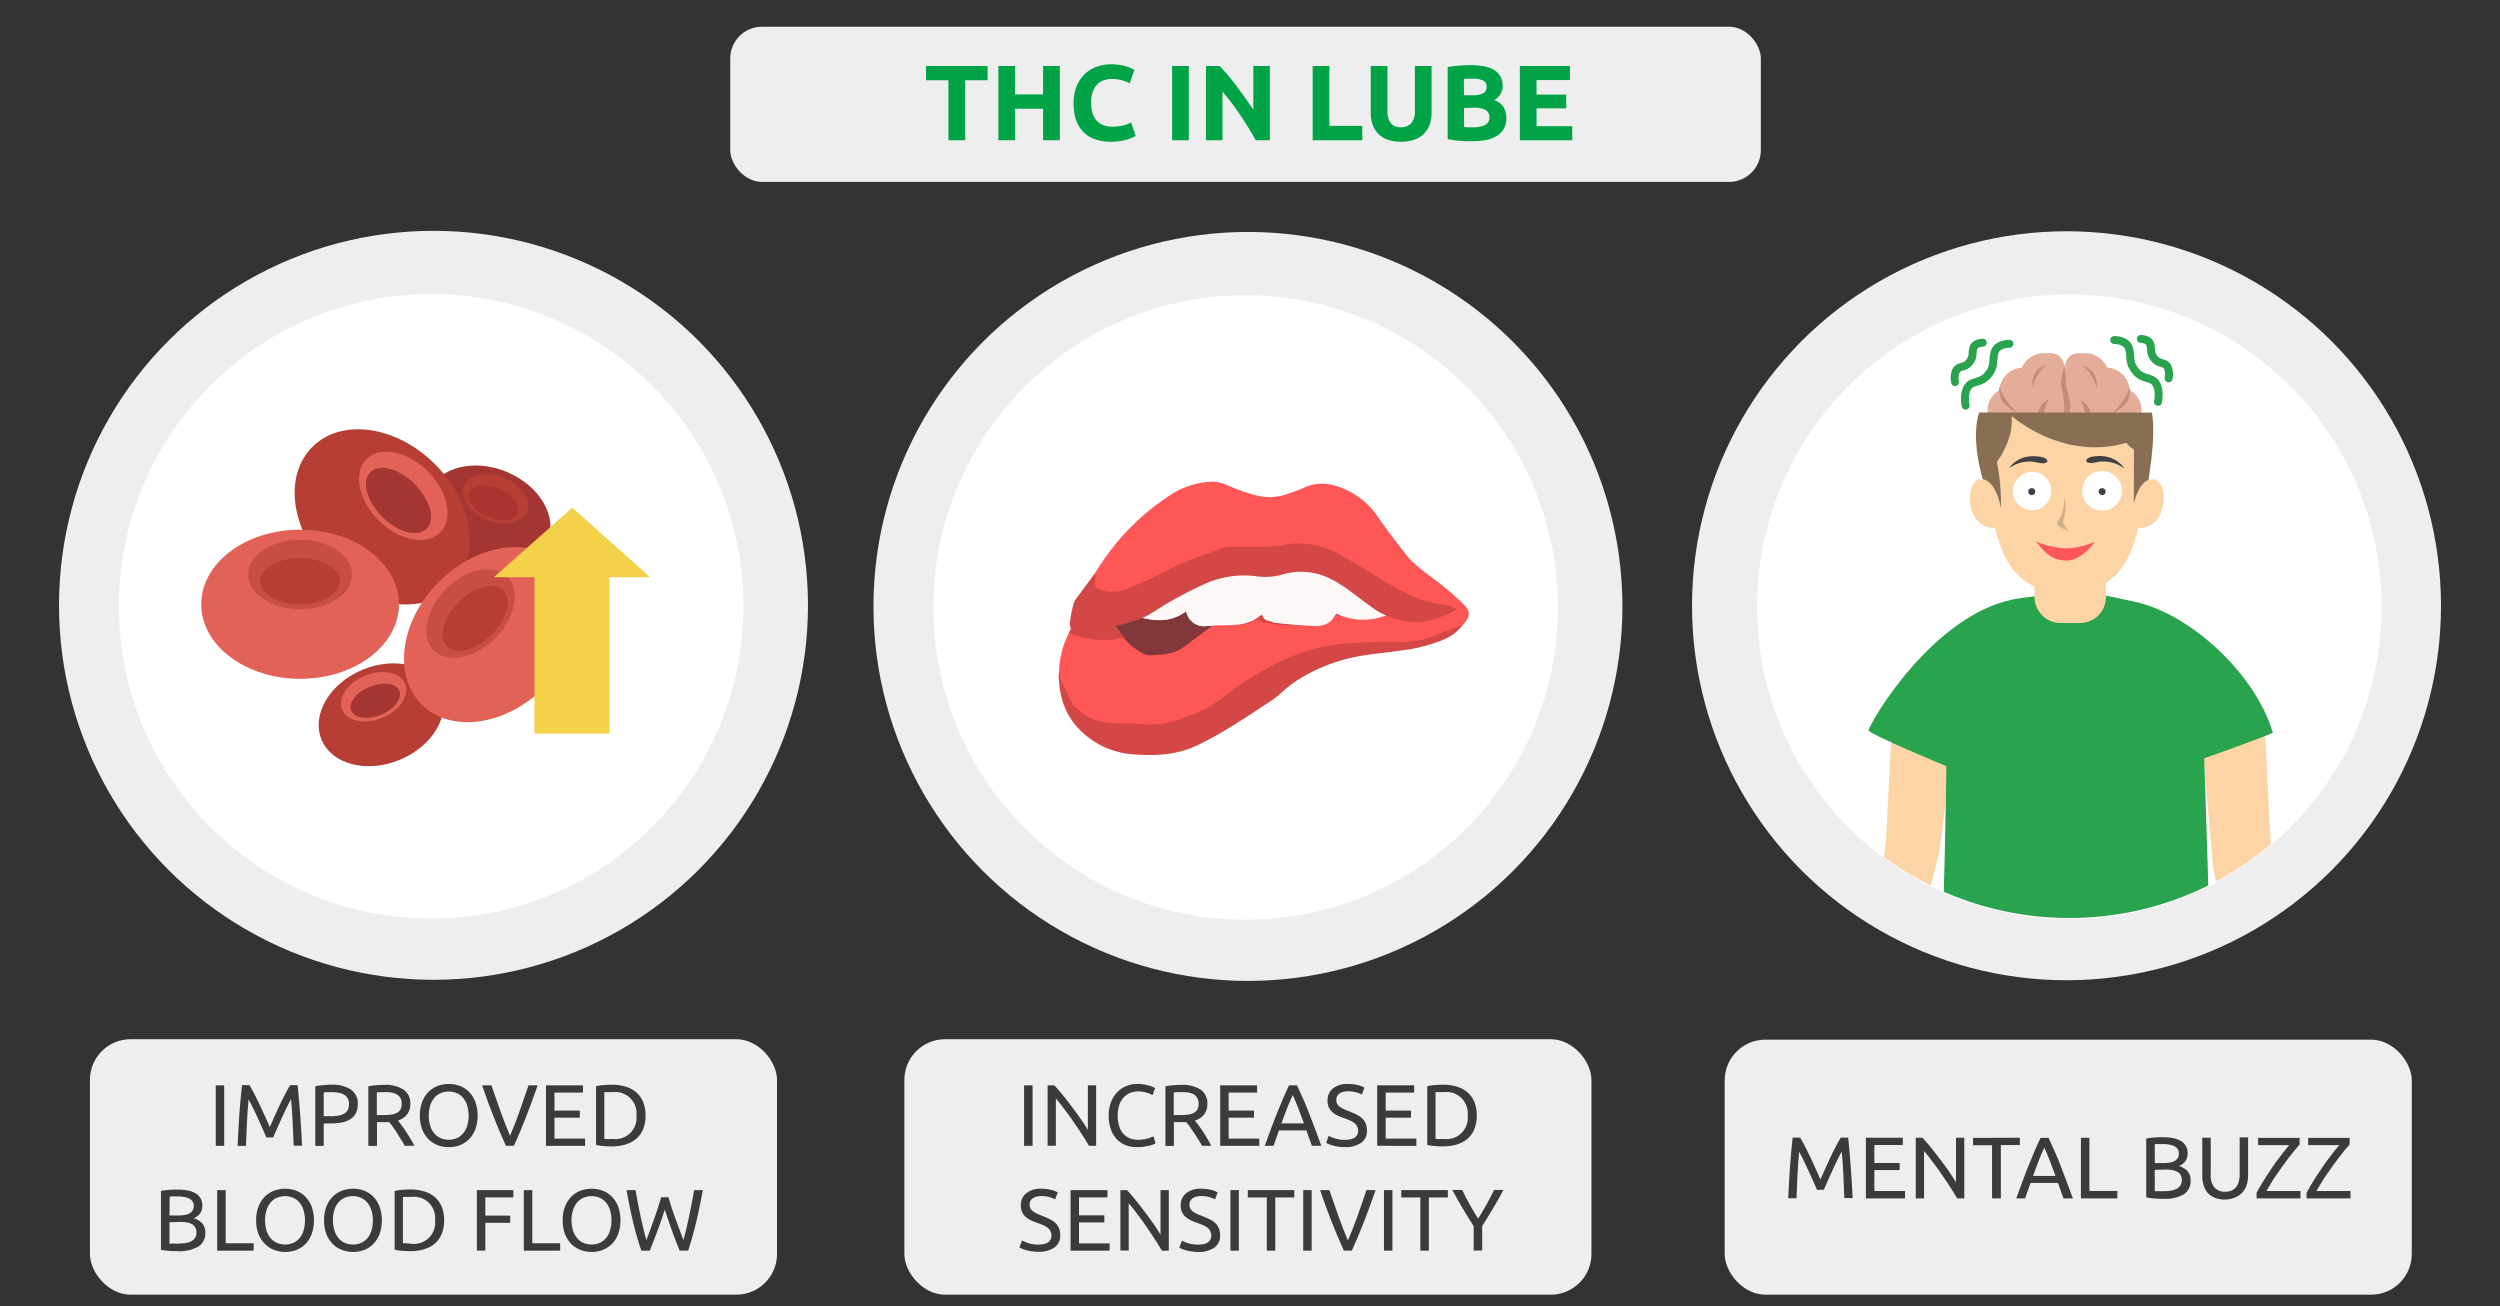
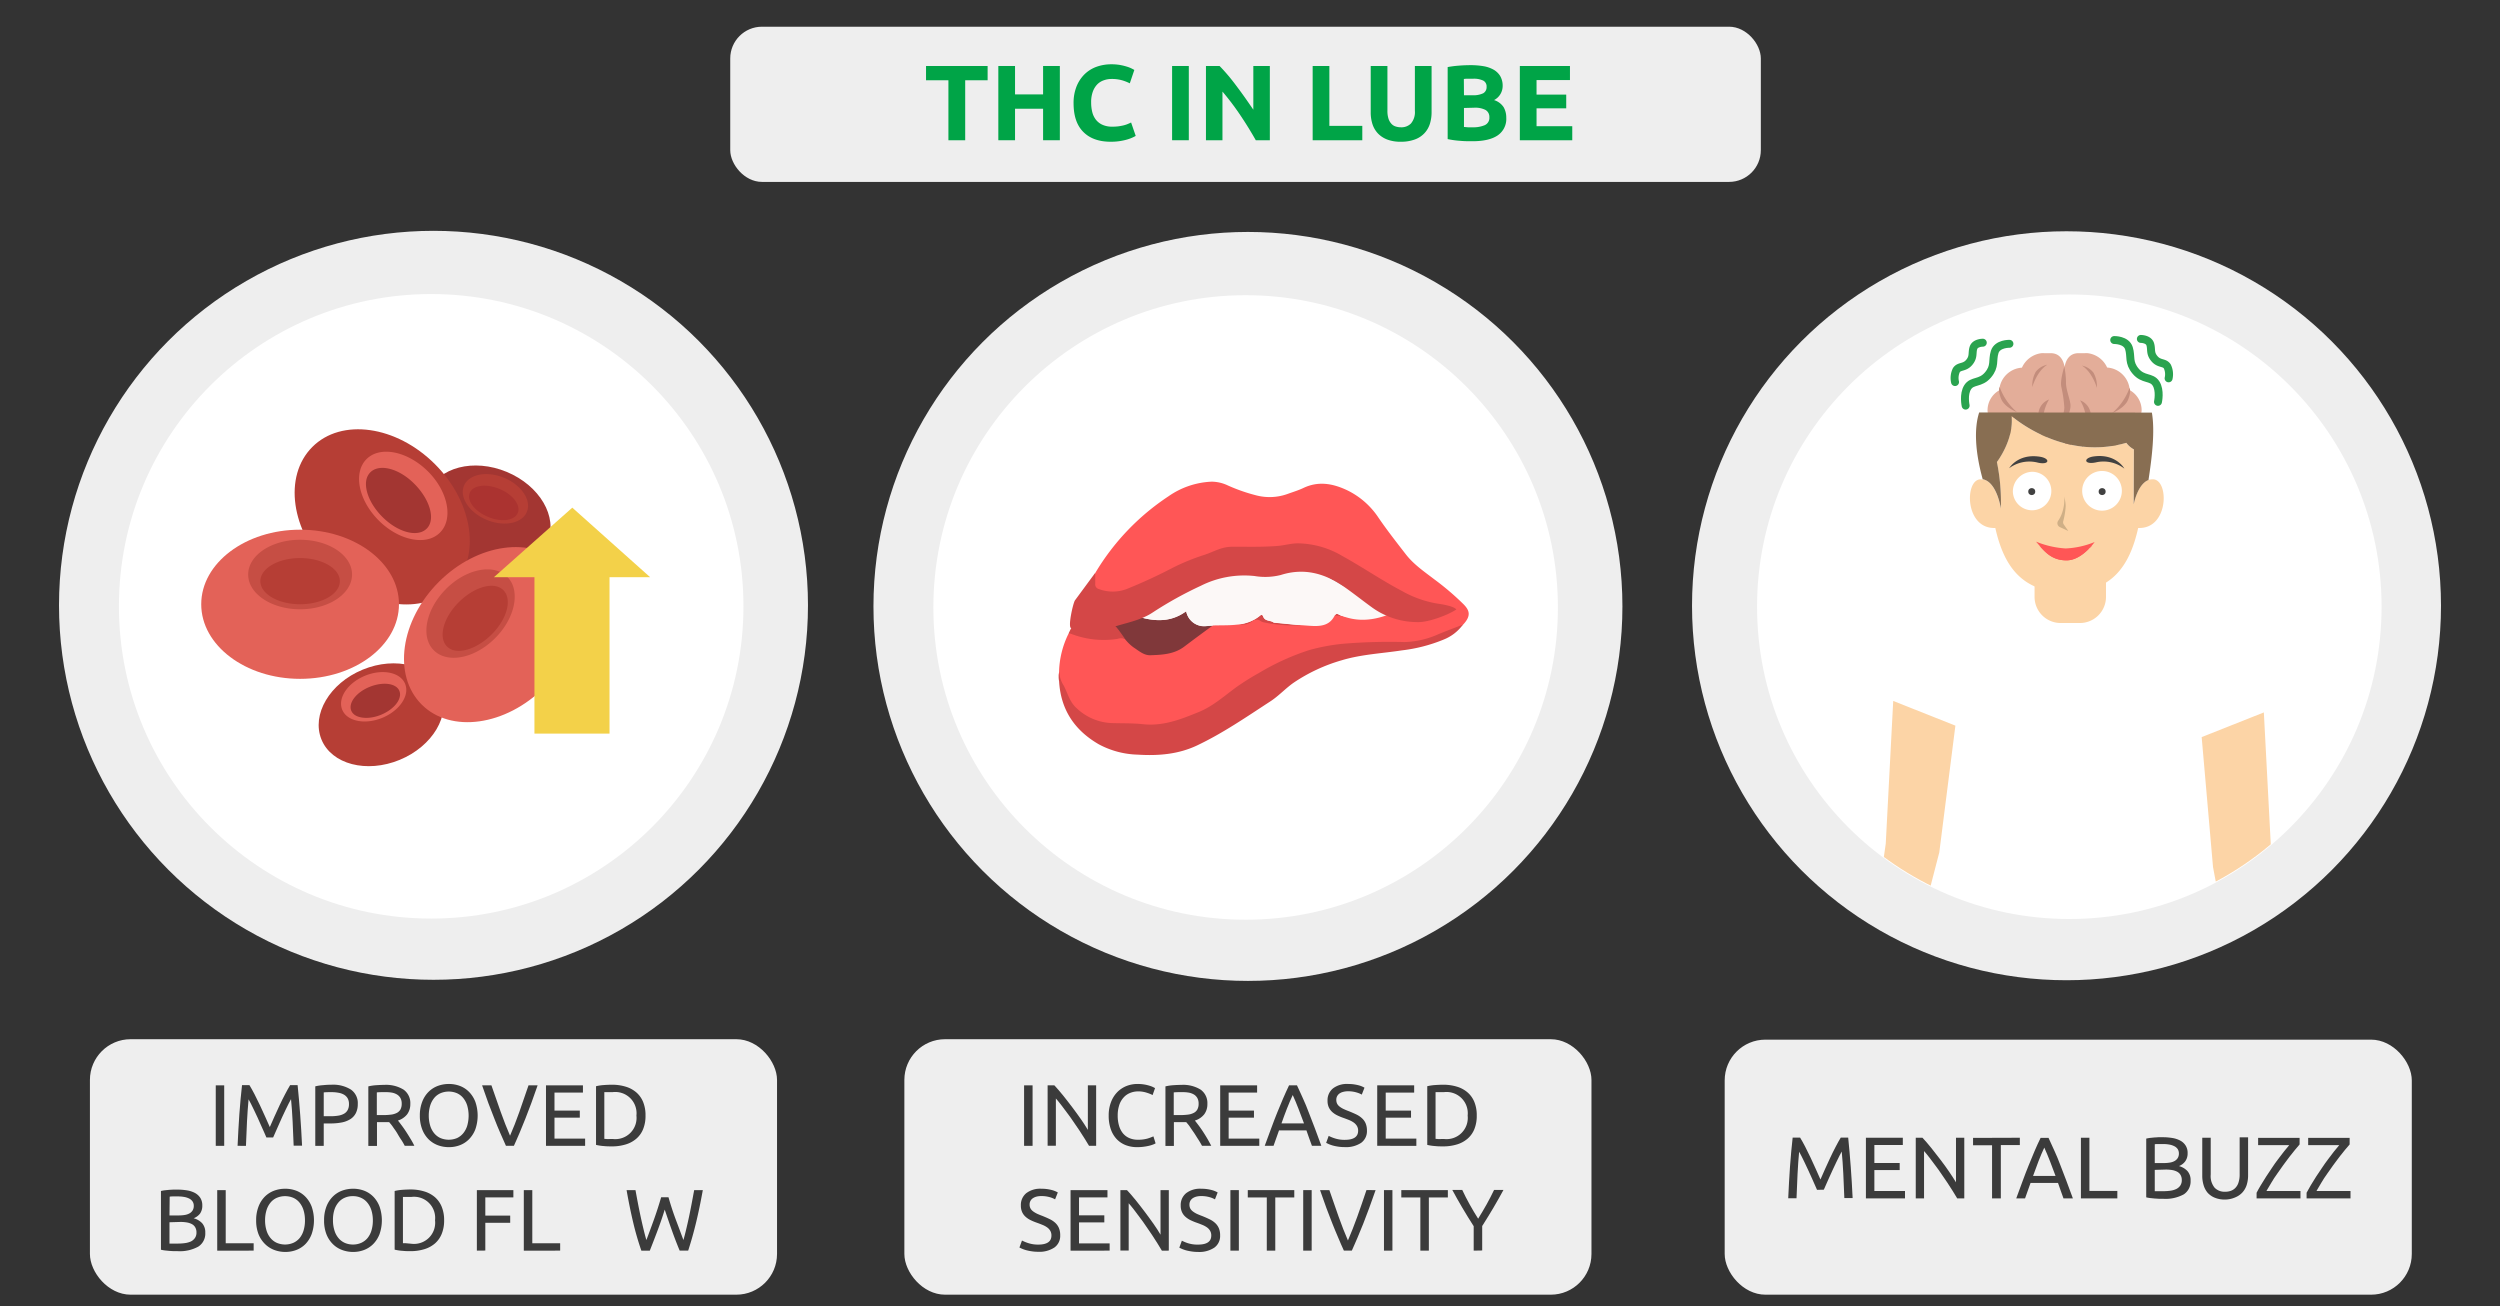
<svg xmlns="http://www.w3.org/2000/svg" id="Слой_1" data-name="Слой 1" width="630" height="329.22" viewBox="0 0 630 329.22">
  <rect x="0" y="0" width="630" height="329.22" fill="#333333" stroke="none" />
  <defs>
    <style>
      .cls-1, .cls-25 {
        fill: none;
      }

      .cls-2 {
        fill: #eee;
      }

      .cls-3 {
        fill: #fff;
      }

      .cls-4 {
        fill: #80383a;
      }

      .cls-13, .cls-14, .cls-15, .cls-16, .cls-17, .cls-18, .cls-19, .cls-21, .cls-4 {
        fill-rule: evenodd;
      }

      .cls-5 {
        fill: #3b3b3b;
      }

      .cls-6 {
        fill: #00a447;
      }

      .cls-7 {
        fill: #a33632;
      }

      .cls-8 {
        fill: #b63e35;
      }

      .cls-9 {
        fill: #ab3330;
      }

      .cls-10 {
        fill: #e36258;
      }

      .cls-11 {
        fill: #c64e44;
      }

      .cls-12 {
        fill: #f3d149;
      }

      .cls-13 {
        fill: #fdfdfd;
      }

      .cls-14 {
        fill: #d44747;
      }

      .cls-15 {
        fill: #aeaeae;
      }

      .cls-16 {
        fill: #fbfbfb;
      }

      .cls-17 {
        fill: #adadad;
      }

      .cls-18 {
        fill: #932c60;
      }

      .cls-19 {
        fill: #f7f7f7;
      }

      .cls-20 {
        fill: #fcf8f7;
      }

      .cls-21, .cls-30 {
        fill: #ff5656;
      }

      .cls-22 {
        clip-path: url(#clip-path);
      }

      .cls-23 {
        fill: #fcd4a6;
      }

      .cls-24 {
        fill: #2aa34f;
      }

      .cls-25 {
        stroke: #2aa34f;
        stroke-linecap: round;
        stroke-linejoin: round;
        stroke-width: 2px;
      }

      .cls-26 {
        fill: #e3ad99;
      }

      .cls-27 {
        fill: #c38d7c;
      }

      .cls-28 {
        fill: #d7bc96;
      }

      .cls-29 {
        fill: #886e52;
      }

      .cls-31 {
        fill: #414141;
      }

      .cls-32 {
        fill: #cfaf86;
      }
    </style>
    <clipPath id="clip-path">
      <circle class="cls-1" cx="521.47" cy="152.65" r="78.69" />
    </clipPath>
  </defs>
  <circle class="cls-2" cx="314.48" cy="152.82" r="94.37" />
  <circle class="cls-3" cx="313.9" cy="153.08" r="78.69" />
  <path class="cls-4" d="M294.48,144.35c1,0,2.63-1.68,3.61-1.68,1.89,0,.36-1.68,1.34-3.18.37-.58,3.55-1.69,4.11-1.26,1.27,1,12.2-4.89,13.75-4.61.55.1,22.13-.91,22.68-.83.07.37,27.18,21.72,27,21.82-3.29,1.94-65.5,10.5-68.83,12.35-3.77,2.08-14-2.91-16.9-5.43-.22-.27-9.28-4.36-9.05-4.46,2.06-.88,15.56-6.67,17.35-7.91C290.09,148.78,293.82,144.12,294.48,144.35Z" />
  <circle class="cls-2" cx="520.76" cy="152.65" r="94.37" />
  <circle class="cls-3" cx="521.47" cy="152.9" r="78.69" />
  <rect class="cls-2" x="184.02" y="6.73" width="259.71" height="39.11" rx="8" />
  <rect class="cls-2" x="434.62" y="261.99" width="173.15" height="64.27" rx="10.26" />
  <g>
    <path class="cls-5" d="M457.89,299.84c-.15-.35-.34-.8-.59-1.34l-.78-1.76c-.27-.63-.57-1.28-.89-1.95l-.89-1.89q-.42-.88-.78-1.59c-.24-.47-.44-.83-.58-1.08-.16,1.73-.3,3.6-.4,5.62s-.19,4-.26,6.11h-2.09c.06-1.33.12-2.66.2-4s.15-2.66.25-4,.2-2.56.31-3.79.23-2.4.36-3.5h1.87c.4.64.82,1.41,1.28,2.29s.91,1.8,1.36,2.76.89,1.92,1.32,2.88.81,1.84,1.17,2.63l1.16-2.63q.64-1.44,1.32-2.88c.46-1,.91-1.88,1.37-2.76s.88-1.65,1.27-2.29h1.87q.75,7.37,1.12,15.25h-2.09c-.07-2.06-.16-4.09-.26-6.11s-.23-3.89-.4-5.62c-.14.25-.34.61-.58,1.08s-.5,1-.78,1.59l-.89,1.89c-.32.67-.61,1.32-.89,1.95l-.78,1.76-.59,1.34Z" />
    <path class="cls-5" d="M470.21,302V286.71h9.3v1.83h-7.17v4.53h6.38v1.78h-6.38v5.28h7.72V302Z" />
    <path class="cls-5" d="M493.22,302q-.48-.82-1.11-1.83c-.42-.67-.87-1.38-1.35-2.1s-1-1.46-1.51-2.21-1-1.47-1.55-2.17-1-1.35-1.5-2-.93-1.16-1.34-1.63V302h-2.09V286.71h1.69c.69.73,1.43,1.59,2.21,2.56s1.57,2,2.34,3,1.49,2,2.17,3,1.26,1.89,1.73,2.67V286.71H495V302Z" />
    <path class="cls-5" d="M509,286.71v1.85h-4.79V302H502v-13.4h-4.79v-1.85Z" />
    <path class="cls-5" d="M520,302c-.25-.67-.48-1.31-.7-1.95l-.68-1.95H511.7l-1.39,3.9h-2.22q.89-2.43,1.65-4.48c.51-1.37,1-2.68,1.51-3.91s1-2.41,1.46-3.53,1-2.23,1.52-3.33h2c.52,1.1,1,2.21,1.52,3.33s1,2.3,1.46,3.53,1,2.54,1.5,3.91,1.07,2.86,1.66,4.48Zm-2-5.66c-.47-1.27-.93-2.51-1.4-3.71s-.94-2.34-1.44-3.44c-.51,1.1-1,2.25-1.46,3.44s-.92,2.44-1.37,3.71Z" />
    <path class="cls-5" d="M533.57,300.11V302h-9.18V286.71h2.14v13.4Z" />
    <path class="cls-5" d="M545,302.09l-1,0-1.08-.07-1.07-.11a8.4,8.4,0,0,1-1-.18V286.93c.3-.07.62-.13,1-.18l1.07-.11c.36,0,.71-.05,1.07-.06l1,0a14.8,14.8,0,0,1,2.47.2,6.28,6.28,0,0,1,2,.67,3.56,3.56,0,0,1,1.33,1.25,3.41,3.41,0,0,1,.49,1.89,3.36,3.36,0,0,1-.6,2.06,3.61,3.61,0,0,1-1.58,1.2,4.55,4.55,0,0,1,2.13,1.25,3.43,3.43,0,0,1,.8,2.42,3.91,3.91,0,0,1-1.69,3.44A9.6,9.6,0,0,1,545,302.09Zm-2-9h2.25a9,9,0,0,0,1.5-.11,3.72,3.72,0,0,0,1.22-.39,2.25,2.25,0,0,0,.81-.75,2.12,2.12,0,0,0,.3-1.17,2,2,0,0,0-.31-1.11,2.23,2.23,0,0,0-.85-.72,4.44,4.44,0,0,0-1.26-.41,8.49,8.49,0,0,0-1.54-.13c-.55,0-1,0-1.28,0s-.59,0-.84.06Zm0,1.72v5.37l.58,0a6.45,6.45,0,0,0,.67,0h.89a12.7,12.7,0,0,0,1.79-.12,4.92,4.92,0,0,0,1.49-.43,2.65,2.65,0,0,0,1-.85,2.35,2.35,0,0,0,.39-1.39,2.55,2.55,0,0,0-.29-1.26,2.14,2.14,0,0,0-.83-.83,4.1,4.1,0,0,0-1.28-.44,9.56,9.56,0,0,0-1.68-.13Z" />
    <path class="cls-5" d="M560.71,302.29a6.62,6.62,0,0,1-2.59-.47,4.9,4.9,0,0,1-1.81-1.26,5.24,5.24,0,0,1-1-1.9,8,8,0,0,1-.34-2.38v-9.57h2.13V296a4.6,4.6,0,0,0,1,3.32,3.5,3.5,0,0,0,2.63,1,4.16,4.16,0,0,0,1.49-.25,2.94,2.94,0,0,0,1.15-.78,3.39,3.39,0,0,0,.75-1.35,6.38,6.38,0,0,0,.27-2v-9.33h2.13v9.57a8,8,0,0,1-.34,2.38,5.13,5.13,0,0,1-1.06,1.9,4.94,4.94,0,0,1-1.8,1.26A6.58,6.58,0,0,1,560.71,302.29Z" />
    <path class="cls-5" d="M579.5,288.4c-.33.38-.73.84-1.17,1.38s-.92,1.13-1.42,1.78-1,1.34-1.54,2.07-1,1.46-1.55,2.2-1,1.48-1.44,2.21-.87,1.43-1.24,2.09h8.58V302H568.66v-1.43c.3-.59.67-1.24,1.09-1.94s.86-1.42,1.34-2.16,1-1.47,1.48-2.22,1-1.46,1.53-2.16,1-1.33,1.48-1.93.91-1.13,1.3-1.58h-7.83v-1.83H579.5Z" />
    <path class="cls-5" d="M592.11,288.4c-.34.38-.73.84-1.18,1.38s-.92,1.13-1.42,1.78-1,1.34-1.54,2.07-1,1.46-1.55,2.2-1,1.48-1.44,2.21-.86,1.43-1.23,2.09h8.58V302H581.26v-1.43c.31-.59.67-1.24,1.09-1.94s.87-1.42,1.34-2.16,1-1.47,1.49-2.22,1-1.46,1.53-2.16,1-1.33,1.47-1.93.91-1.13,1.31-1.58h-7.83v-1.83h10.45Z" />
  </g>
  <rect class="cls-2" x="22.66" y="261.88" width="173.15" height="64.38" rx="10.26" />
  <rect class="cls-2" x="227.9" y="261.88" width="173.15" height="64.38" rx="10.26" />
  <g>
    <path class="cls-5" d="M54.37,273.51H56.5v15.24H54.37Z" />
    <path class="cls-5" d="M67.13,286.64c-.15-.35-.34-.8-.58-1.34s-.51-1.13-.79-1.76-.57-1.28-.89-2L64,279.7q-.42-.88-.78-1.59c-.24-.47-.44-.83-.58-1.08q-.24,2.6-.4,5.62t-.26,6.1H59.87c.06-1.32.12-2.65.2-4s.15-2.66.25-4,.2-2.56.31-3.79.23-2.4.36-3.5h1.87c.4.64.82,1.41,1.28,2.29s.91,1.8,1.36,2.76.89,1.92,1.32,2.88.81,1.84,1.17,2.63l1.16-2.63q.64-1.44,1.32-2.88c.46-1,.91-1.88,1.37-2.76s.88-1.65,1.27-2.29H75q.75,7.37,1.12,15.24H74q-.11-3.08-.26-6.1t-.4-5.62c-.14.25-.34.61-.58,1.08s-.5,1-.78,1.59-.57,1.23-.89,1.89-.61,1.32-.89,2l-.78,1.76-.59,1.34Z" />
    <path class="cls-5" d="M83.5,273.35a8.46,8.46,0,0,1,4.94,1.23,4.15,4.15,0,0,1,1.72,3.64,5,5,0,0,1-.47,2.25A3.91,3.91,0,0,1,88.33,282a6.35,6.35,0,0,1-2.17.85,14.74,14.74,0,0,1-2.88.26h-1.7v5.65H79.45v-15a11.51,11.51,0,0,1,2-.3C82.2,273.38,82.88,273.35,83.5,273.35Zm.17,1.87c-.91,0-1.6,0-2.09.07v6h1.61a12,12,0,0,0,2-.14,4.3,4.3,0,0,0,1.48-.48,2.36,2.36,0,0,0,.94-.94,3.07,3.07,0,0,0,.33-1.51,2.89,2.89,0,0,0-.34-1.46,2.62,2.62,0,0,0-.93-.91,4,4,0,0,0-1.35-.47A9.34,9.34,0,0,0,83.67,275.22Z" />
    <path class="cls-5" d="M100.28,282.38c.24.29.53.67.89,1.15s.73,1,1.11,1.58.76,1.19,1.14,1.82a18.88,18.88,0,0,1,1,1.82H102c-.29-.55-.61-1.12-1-1.69s-.69-1.12-1-1.64-.7-1-1-1.46-.66-.85-.94-1.19a5.62,5.62,0,0,1-.58,0H95v6H92.82v-15a11.63,11.63,0,0,1,2-.3c.74-.05,1.42-.08,2-.08a8.42,8.42,0,0,1,4.9,1.21,4.16,4.16,0,0,1,1.68,3.61,4.27,4.27,0,0,1-.8,2.6A4.82,4.82,0,0,1,100.28,282.38Zm-3.23-7.16c-.91,0-1.61,0-2.09.07V281h1.52a14.93,14.93,0,0,0,2-.11,4.31,4.31,0,0,0,1.48-.42,2.24,2.24,0,0,0,.94-.86,2.94,2.94,0,0,0,.33-1.49,2.83,2.83,0,0,0-.33-1.43,2.43,2.43,0,0,0-.9-.9,3.9,3.9,0,0,0-1.31-.46A9.31,9.31,0,0,0,97.05,275.22Z" />
    <path class="cls-5" d="M105.8,281.12a9.41,9.41,0,0,1,.59-3.45,7.13,7.13,0,0,1,1.58-2.5,6.64,6.64,0,0,1,2.33-1.51,8.06,8.06,0,0,1,2.83-.5,7.79,7.79,0,0,1,2.78.5,6.44,6.44,0,0,1,2.3,1.51,7.27,7.27,0,0,1,1.58,2.5,10.58,10.58,0,0,1,0,6.91,7.33,7.33,0,0,1-1.58,2.49,6.44,6.44,0,0,1-2.3,1.51,7.58,7.58,0,0,1-2.78.5,7.84,7.84,0,0,1-2.83-.5,6.64,6.64,0,0,1-2.33-1.51,7.18,7.18,0,0,1-1.58-2.49A9.46,9.46,0,0,1,105.8,281.12Zm2.25,0a8.67,8.67,0,0,0,.35,2.52,5.46,5.46,0,0,0,1,1.92,4.37,4.37,0,0,0,1.59,1.23,5.44,5.44,0,0,0,4.19,0,4.48,4.48,0,0,0,1.57-1.23,5.46,5.46,0,0,0,1-1.92,9.25,9.25,0,0,0,0-5,5.64,5.64,0,0,0-1-1.92,4.34,4.34,0,0,0-1.57-1.22,5.32,5.32,0,0,0-4.19,0,4.24,4.24,0,0,0-1.59,1.22,5.64,5.64,0,0,0-1,1.92A8.67,8.67,0,0,0,108.05,281.12Z" />
    <path class="cls-5" d="M135.48,273.51q-.84,2.42-1.59,4.48c-.51,1.37-1,2.67-1.49,3.9s-1,2.41-1.44,3.53-1,2.24-1.46,3.33h-2c-.5-1.09-1-2.21-1.47-3.33s-1-2.3-1.45-3.53-1-2.53-1.51-3.9-1-2.87-1.58-4.48h2.35c.8,2.32,1.57,4.55,2.34,6.69s1.54,4.15,2.35,6q1.22-2.79,2.35-6t2.31-6.7Z" />
    <path class="cls-5" d="M137.59,288.75V273.51h9.31v1.82h-7.17v4.54h6.38v1.78h-6.38v5.28h7.72v1.82Z" />
    <path class="cls-5" d="M162.67,281.12a8.81,8.81,0,0,1-.61,3.44,6.25,6.25,0,0,1-1.74,2.42,7.27,7.27,0,0,1-2.68,1.43,11.72,11.72,0,0,1-3.44.48c-.61,0-1.29,0-2-.08a11.51,11.51,0,0,1-2-.3V273.73a11.51,11.51,0,0,1,2-.3c.74-.05,1.42-.08,2-.08a11.72,11.72,0,0,1,3.44.48,7.27,7.27,0,0,1,2.68,1.43,6.33,6.33,0,0,1,1.74,2.42A8.81,8.81,0,0,1,162.67,281.12Zm-8.29,5.9a5.35,5.35,0,0,0,6-5.9,5.36,5.36,0,0,0-6-5.9c-.6,0-1.07,0-1.4,0l-.69,0V287c.13,0,.36,0,.69.05Z" />
    <path class="cls-5" d="M44.71,315.29l-1,0-1.08-.07-1.07-.11a7.84,7.84,0,0,1-1-.18V300.13q.43-.11,1-.18l1.07-.11,1.07-.06,1,0a14.8,14.8,0,0,1,2.47.2,6.42,6.42,0,0,1,2,.67,3.72,3.72,0,0,1,1.33,1.25,3.49,3.49,0,0,1,.48,1.89,3.42,3.42,0,0,1-.59,2.06A3.7,3.7,0,0,1,48.8,307a4.58,4.58,0,0,1,2.14,1.25,3.47,3.47,0,0,1,.79,2.42A3.89,3.89,0,0,1,50,314.13,9.6,9.6,0,0,1,44.71,315.29Zm-2-9H45a9,9,0,0,0,1.5-.11,3.65,3.65,0,0,0,1.22-.39,2.17,2.17,0,0,0,.81-.75,2.12,2.12,0,0,0,.3-1.17,1.89,1.89,0,0,0-.31-1.11,2.2,2.2,0,0,0-.84-.72,4.51,4.51,0,0,0-1.27-.41,8.42,8.42,0,0,0-1.54-.13c-.54,0-1,0-1.28,0s-.58,0-.83.07Zm0,1.72v5.37l.57,0a6.45,6.45,0,0,0,.67,0h.89a12.7,12.7,0,0,0,1.79-.12,5.22,5.22,0,0,0,1.49-.42,2.69,2.69,0,0,0,1-.86,2.35,2.35,0,0,0,.39-1.39,2.55,2.55,0,0,0-.29-1.26,2.11,2.11,0,0,0-.82-.83,4.16,4.16,0,0,0-1.29-.44,9.52,9.52,0,0,0-1.67-.13Z" />
    <path class="cls-5" d="M63.92,313.31v1.85H54.74V299.91h2.14v13.4Z" />
    <path class="cls-5" d="M64.55,307.52a9.41,9.41,0,0,1,.59-3.45,7.13,7.13,0,0,1,1.58-2.5,6.64,6.64,0,0,1,2.33-1.51,8.06,8.06,0,0,1,2.83-.5,7.79,7.79,0,0,1,2.78.5,6.44,6.44,0,0,1,2.3,1.51,7.27,7.27,0,0,1,1.58,2.5,10.58,10.58,0,0,1,0,6.91A7.33,7.33,0,0,1,77,313.47a6.44,6.44,0,0,1-2.3,1.51,7.58,7.58,0,0,1-2.78.51,7.85,7.85,0,0,1-2.83-.51,6.64,6.64,0,0,1-2.33-1.51A7.18,7.18,0,0,1,65.14,311,9.46,9.46,0,0,1,64.55,307.52Zm2.25,0a8.57,8.57,0,0,0,.35,2.52,5.46,5.46,0,0,0,1,1.92,4.37,4.37,0,0,0,1.59,1.23,5.32,5.32,0,0,0,4.19,0A4.48,4.48,0,0,0,75.5,312a5.46,5.46,0,0,0,1-1.92,8.57,8.57,0,0,0,.35-2.52A8.67,8.67,0,0,0,76.5,305a5.64,5.64,0,0,0-1-1.92,4.34,4.34,0,0,0-1.57-1.22,5.32,5.32,0,0,0-4.19,0,4.24,4.24,0,0,0-1.59,1.22,5.64,5.64,0,0,0-1,1.92A8.67,8.67,0,0,0,66.8,307.52Z" />
    <path class="cls-5" d="M81.67,307.52a9.41,9.41,0,0,1,.58-3.45,7.15,7.15,0,0,1,1.59-2.5,6.47,6.47,0,0,1,2.33-1.51,8.06,8.06,0,0,1,2.83-.5,7.79,7.79,0,0,1,2.78.5,6.53,6.53,0,0,1,2.3,1.51,7.26,7.26,0,0,1,1.57,2.5,10.58,10.58,0,0,1,0,6.91,7.31,7.31,0,0,1-1.57,2.49,6.53,6.53,0,0,1-2.3,1.51,7.58,7.58,0,0,1-2.78.51,7.85,7.85,0,0,1-2.83-.51,6.47,6.47,0,0,1-2.33-1.51A7.2,7.2,0,0,1,82.25,311,9.47,9.47,0,0,1,81.67,307.52Zm2.24,0a8.25,8.25,0,0,0,.36,2.52,5.31,5.31,0,0,0,1,1.92,4.42,4.42,0,0,0,1.58,1.23,5.05,5.05,0,0,0,2.1.43,5,5,0,0,0,2.09-.43A4.39,4.39,0,0,0,92.61,312a5.48,5.48,0,0,0,1-1.92,8.57,8.57,0,0,0,.35-2.52,8.67,8.67,0,0,0-.35-2.52,5.66,5.66,0,0,0-1-1.92A4.26,4.26,0,0,0,91,301.86a4.82,4.82,0,0,0-2.09-.43,4.9,4.9,0,0,0-2.1.43,4.29,4.29,0,0,0-1.58,1.22,5.47,5.47,0,0,0-1,1.92A8.34,8.34,0,0,0,83.91,307.52Z" />
    <path class="cls-5" d="M111.92,307.52a8.81,8.81,0,0,1-.62,3.44,6.33,6.33,0,0,1-1.73,2.42,7.31,7.31,0,0,1-2.69,1.43,11.61,11.61,0,0,1-3.43.48c-.62,0-1.29,0-2-.08a11.49,11.49,0,0,1-2-.3V300.13a11.49,11.49,0,0,1,2-.3c.74-.05,1.41-.08,2-.08a11.61,11.61,0,0,1,3.43.48,7.31,7.31,0,0,1,2.69,1.43,6.41,6.41,0,0,1,1.73,2.42A8.81,8.81,0,0,1,111.92,307.52Zm-8.29,5.9a5.33,5.33,0,0,0,6-5.9,5.33,5.33,0,0,0-6-5.89c-.61,0-1.07,0-1.4,0l-.69,0v11.66c.13,0,.36,0,.69,0Z" />
    <path class="cls-5" d="M120.17,315.16V299.91h9.2v1.83H122.3v4.59h6.27v1.81H122.3v7Z" />
    <path class="cls-5" d="M141.16,313.31v1.85H132V299.91h2.14v13.4Z" />
-     <path class="cls-5" d="M141.8,307.52a9.41,9.41,0,0,1,.58-3.45,7.13,7.13,0,0,1,1.58-2.5,6.64,6.64,0,0,1,2.33-1.51,8.06,8.06,0,0,1,2.83-.5,7.79,7.79,0,0,1,2.78.5,6.44,6.44,0,0,1,2.3,1.51,7.27,7.27,0,0,1,1.58,2.5,10.58,10.58,0,0,1,0,6.91,7.33,7.33,0,0,1-1.58,2.49,6.44,6.44,0,0,1-2.3,1.51,7.58,7.58,0,0,1-2.78.51,7.85,7.85,0,0,1-2.83-.51,6.64,6.64,0,0,1-2.33-1.51,7.18,7.18,0,0,1-1.58-2.49A9.47,9.47,0,0,1,141.8,307.52Zm2.24,0a8.57,8.57,0,0,0,.35,2.52,5.63,5.63,0,0,0,1,1.92,4.46,4.46,0,0,0,1.59,1.23,5.32,5.32,0,0,0,4.19,0,4.48,4.48,0,0,0,1.57-1.23,5.46,5.46,0,0,0,1-1.92,8.25,8.25,0,0,0,.35-2.52,8.34,8.34,0,0,0-.35-2.52,5.64,5.64,0,0,0-1-1.92,4.34,4.34,0,0,0-1.57-1.22,5.32,5.32,0,0,0-4.19,0,4.32,4.32,0,0,0-1.59,1.22,5.83,5.83,0,0,0-1,1.92A8.67,8.67,0,0,0,144,307.52Z" />
    <path class="cls-5" d="M167.51,304.82c-.61,2-1.24,3.78-1.87,5.45s-1.26,3.3-1.89,4.89h-2.13a73.29,73.29,0,0,1-2.06-7.11c-.59-2.49-1.15-5.21-1.66-8.14h2.24c.21,1.14.42,2.29.64,3.43s.45,2.26.68,3.33.47,2.11.71,3.1.47,1.89.72,2.72q.88-2.31,1.87-5.07t1.85-5.71h1.85q.85,3,1.87,5.71t1.89,5.07c.24-.82.47-1.72.7-2.7s.47-2,.7-3.09.45-2.2.67-3.35.43-2.3.64-3.44h2.18c-.53,2.93-1.09,5.65-1.69,8.14s-1.27,4.86-2,7.11h-2.14q-1-2.39-1.89-4.89T167.51,304.82Z" />
  </g>
  <circle class="cls-2" cx="109.24" cy="152.54" r="94.37" />
  <circle class="cls-3" cx="108.66" cy="152.79" r="78.69" />
  <g>
    <path class="cls-5" d="M258.07,273.51h2.14v15.24h-2.14Z" />
    <path class="cls-5" d="M274.44,288.75c-.32-.54-.69-1.15-1.11-1.82s-.87-1.38-1.35-2.1-1-1.46-1.51-2.21-1-1.47-1.55-2.17-1-1.35-1.5-2-.93-1.16-1.34-1.63v11.9H264V273.51h1.7c.69.73,1.42,1.59,2.21,2.56s1.56,2,2.33,3,1.5,2.05,2.18,3,1.25,1.89,1.72,2.66V273.51h2.09v15.24Z" />
    <path class="cls-5" d="M286.56,289.08a7.82,7.82,0,0,1-2.92-.52,6.27,6.27,0,0,1-2.27-1.54,6.94,6.94,0,0,1-1.46-2.5,10.16,10.16,0,0,1-.52-3.4,9.21,9.21,0,0,1,.59-3.4,7.3,7.3,0,0,1,1.57-2.5,6.83,6.83,0,0,1,2.31-1.54,7.54,7.54,0,0,1,2.81-.52,9.93,9.93,0,0,1,3,.44,5.28,5.28,0,0,1,.91.35c.24.12.4.2.49.26l-.62,1.76a3,3,0,0,0-.57-.28,8.16,8.16,0,0,0-.85-.31,7.06,7.06,0,0,0-1-.25,6.2,6.2,0,0,0-1.14-.1,5.38,5.38,0,0,0-2.17.42,4.32,4.32,0,0,0-1.65,1.21,5.23,5.23,0,0,0-1.05,1.92,8.33,8.33,0,0,0-.36,2.54,8.84,8.84,0,0,0,.32,2.49,5.48,5.48,0,0,0,.95,1.92,4.25,4.25,0,0,0,1.6,1.24,5.19,5.19,0,0,0,2.23.44,8.36,8.36,0,0,0,2.44-.3,12,12,0,0,0,1.46-.55l.55,1.76a4,4,0,0,1-.55.27,7.73,7.73,0,0,1-1,.32,12.44,12.44,0,0,1-1.39.26A11.57,11.57,0,0,1,286.56,289.08Z" />
    <path class="cls-5" d="M301.11,282.38c.23.29.53.67.89,1.15s.73,1,1.11,1.58.76,1.19,1.13,1.82.69,1.24,1,1.82h-2.33c-.3-.55-.62-1.12-1-1.69s-.69-1.12-1.05-1.64-.7-1-1-1.46-.66-.85-.94-1.19a5.52,5.52,0,0,1-.58,0h-2.52v6h-2.13v-15a11.51,11.51,0,0,1,2-.3c.74-.05,1.42-.08,2-.08a8.36,8.36,0,0,1,4.89,1.21,4.16,4.16,0,0,1,1.68,3.61,4.21,4.21,0,0,1-.8,2.6A4.75,4.75,0,0,1,301.11,282.38Zm-3.24-7.16c-.91,0-1.6,0-2.09.07V281h1.52a14.93,14.93,0,0,0,2-.11,4.24,4.24,0,0,0,1.48-.42,2.18,2.18,0,0,0,.94-.86,2.94,2.94,0,0,0,.33-1.49,2.83,2.83,0,0,0-.33-1.43,2.48,2.48,0,0,0-.89-.9,4,4,0,0,0-1.32-.46A9.31,9.31,0,0,0,297.87,275.22Z" />
    <path class="cls-5" d="M307.49,288.75V273.51h9.3v1.82h-7.17v4.54H316v1.78h-6.38v5.28h7.72v1.82Z" />
    <path class="cls-5" d="M330.61,288.75c-.25-.66-.49-1.3-.71-1.94s-.44-1.29-.68-1.95h-6.91l-1.38,3.89h-2.22q.87-2.42,1.65-4.47c.51-1.37,1-2.68,1.5-3.91s1-2.41,1.47-3.53,1-2.23,1.51-3.33h2c.53,1.1,1,2.21,1.52,3.33s1,2.3,1.46,3.53,1,2.54,1.51,3.91,1.06,2.86,1.65,4.47Zm-2-5.65c-.47-1.27-.94-2.51-1.4-3.71s-.94-2.34-1.44-3.44c-.52,1.1-1,2.25-1.47,3.44s-.92,2.44-1.37,3.71Z" />
    <path class="cls-5" d="M338.9,287.24c2.23,0,3.35-.77,3.35-2.29a2.27,2.27,0,0,0-.3-1.2,3,3,0,0,0-.8-.86,6.08,6.08,0,0,0-1.16-.63c-.43-.17-.89-.35-1.37-.52a14.27,14.27,0,0,1-1.59-.65,5.54,5.54,0,0,1-1.3-.86,3.81,3.81,0,0,1-.87-1.18,3.88,3.88,0,0,1-.32-1.65,3.83,3.83,0,0,1,1.37-3.12,5.74,5.74,0,0,1,3.76-1.12,10.38,10.38,0,0,1,2.52.29,5.86,5.86,0,0,1,1.66.65l-.68,1.74a6,6,0,0,0-1.38-.56,7.41,7.41,0,0,0-2.12-.28,4.56,4.56,0,0,0-1.14.14,2.9,2.9,0,0,0-.93.39,2,2,0,0,0-.62.67,1.87,1.87,0,0,0-.23,1,2.08,2.08,0,0,0,.24,1,2.46,2.46,0,0,0,.68.73,5.46,5.46,0,0,0,1,.58c.39.18.82.36,1.29.53.66.27,1.26.53,1.81.79a5.93,5.93,0,0,1,1.43.95,3.72,3.72,0,0,1,.94,1.31,4.62,4.62,0,0,1,.33,1.84A3.61,3.61,0,0,1,343,288a6.86,6.86,0,0,1-4.13,1.07,10.7,10.7,0,0,1-1.66-.12,11.76,11.76,0,0,1-1.35-.28,8.76,8.76,0,0,1-1-.35l-.67-.32.64-1.76a9.46,9.46,0,0,0,1.54.63A7.74,7.74,0,0,0,338.9,287.24Z" />
    <path class="cls-5" d="M347.06,288.75V273.51h9.31v1.82H349.2v4.54h6.38v1.78H349.2v5.28h7.72v1.82Z" />
    <path class="cls-5" d="M372.14,281.12a8.81,8.81,0,0,1-.61,3.44,6.25,6.25,0,0,1-1.74,2.42,7.27,7.27,0,0,1-2.68,1.43,11.72,11.72,0,0,1-3.44.48c-.61,0-1.29,0-2-.08a11.51,11.51,0,0,1-2-.3V273.73a11.51,11.51,0,0,1,2-.3c.74-.05,1.42-.08,2-.08a11.72,11.72,0,0,1,3.44.48,7.27,7.27,0,0,1,2.68,1.43,6.33,6.33,0,0,1,1.74,2.42A8.81,8.81,0,0,1,372.14,281.12Zm-8.29,5.9a5.35,5.35,0,0,0,6-5.9,5.36,5.36,0,0,0-6-5.9c-.6,0-1.07,0-1.4,0l-.69,0V287c.13,0,.36,0,.69.05Z" />
    <path class="cls-5" d="M261.62,313.64c2.23,0,3.34-.76,3.34-2.29a2.27,2.27,0,0,0-.3-1.2,2.72,2.72,0,0,0-.8-.86,5.47,5.47,0,0,0-1.15-.62c-.44-.18-.9-.36-1.38-.53a13.36,13.36,0,0,1-1.58-.65,5.34,5.34,0,0,1-1.3-.86,3.52,3.52,0,0,1-.87-1.18,3.88,3.88,0,0,1-.32-1.65,3.82,3.82,0,0,1,1.36-3.12,5.77,5.77,0,0,1,3.77-1.12,10.38,10.38,0,0,1,2.52.29,6.12,6.12,0,0,1,1.66.65l-.69,1.74a5.68,5.68,0,0,0-1.37-.56,7.53,7.53,0,0,0-2.12-.27,4.66,4.66,0,0,0-1.15.13,3.08,3.08,0,0,0-.92.39,1.86,1.86,0,0,0-.86,1.63,2.08,2.08,0,0,0,.24,1,2.46,2.46,0,0,0,.68.73,6.64,6.64,0,0,0,1,.59c.39.17.81.35,1.28.52.66.27,1.27.53,1.82.8a5.63,5.63,0,0,1,1.43.94,3.82,3.82,0,0,1,.93,1.31,4.62,4.62,0,0,1,.33,1.84,3.59,3.59,0,0,1-1.46,3.08,6.82,6.82,0,0,1-4.12,1.08,10.45,10.45,0,0,1-1.66-.13,12.44,12.44,0,0,1-1.36-.28,9.22,9.22,0,0,1-1-.35c-.29-.13-.51-.23-.67-.32l.64-1.76a9.84,9.84,0,0,0,1.54.64A8,8,0,0,0,261.62,313.64Z" />
    <path class="cls-5" d="M269.78,315.16V299.91h9.3v1.83h-7.17v4.53h6.38v1.78h-6.38v5.28h7.72v1.83Z" />
    <path class="cls-5" d="M292.79,315.16q-.48-.82-1.11-1.83c-.42-.67-.87-1.38-1.35-2.1s-1-1.46-1.51-2.21-1-1.47-1.55-2.17-1-1.35-1.5-2-.93-1.16-1.34-1.63v11.91h-2.09V299.91H284c.69.73,1.43,1.59,2.22,2.56s1.56,2,2.33,3,1.49,2.05,2.18,3,1.25,1.89,1.72,2.67V299.91h2.09v15.25Z" />
    <path class="cls-5" d="M301.9,313.64c2.23,0,3.34-.76,3.34-2.29a2.27,2.27,0,0,0-.3-1.2,2.72,2.72,0,0,0-.8-.86,5.47,5.47,0,0,0-1.15-.62c-.44-.18-.89-.36-1.38-.53a14.1,14.1,0,0,1-1.58-.65,5.54,5.54,0,0,1-1.3-.86,3.52,3.52,0,0,1-.87-1.18,3.88,3.88,0,0,1-.32-1.65,3.83,3.83,0,0,1,1.37-3.12,5.72,5.72,0,0,1,3.76-1.12,10.38,10.38,0,0,1,2.52.29,6,6,0,0,1,1.66.65l-.68,1.74a6,6,0,0,0-1.38-.56,7.53,7.53,0,0,0-2.12-.27,4.71,4.71,0,0,0-1.15.13,3.08,3.08,0,0,0-.92.39,2.12,2.12,0,0,0-.63.67,2,2,0,0,0-.23,1,2.08,2.08,0,0,0,.24,1,2.5,2.5,0,0,0,.69.73,6.09,6.09,0,0,0,1,.59c.39.17.82.35,1.29.52.66.27,1.26.53,1.81.8a5.63,5.63,0,0,1,1.43.94,3.85,3.85,0,0,1,.94,1.31,4.62,4.62,0,0,1,.33,1.84,3.6,3.6,0,0,1-1.47,3.08,6.82,6.82,0,0,1-4.12,1.08,10.55,10.55,0,0,1-1.66-.13,12.44,12.44,0,0,1-1.36-.28,9.22,9.22,0,0,1-1-.35c-.29-.13-.51-.23-.67-.32l.64-1.76a10.29,10.29,0,0,0,1.54.64A8,8,0,0,0,301.9,313.64Z" />
    <path class="cls-5" d="M310.06,299.91h2.13v15.25h-2.13Z" />
    <path class="cls-5" d="M326.16,299.91v1.85h-4.79v13.4h-2.14v-13.4h-4.79v-1.85Z" />
    <path class="cls-5" d="M328.41,299.91h2.13v15.25h-2.13Z" />
    <path class="cls-5" d="M346.65,299.91q-.84,2.41-1.6,4.48c-.51,1.37-1,2.67-1.48,3.9s-1,2.41-1.45,3.53-1,2.24-1.46,3.34h-2c-.5-1.1-1-2.22-1.46-3.34s-1-2.3-1.46-3.53-1-2.53-1.5-3.9-1-2.87-1.59-4.48H335q1.19,3.48,2.33,6.69c.76,2.14,1.55,4.15,2.35,6,.81-1.87,1.59-3.87,2.36-6s1.53-4.38,2.31-6.7Z" />
    <path class="cls-5" d="M348.76,299.91h2.13v15.25h-2.13Z" />
    <path class="cls-5" d="M364.86,299.91v1.85h-4.79v13.4h-2.14v-13.4h-4.8v-1.85Z" />
    <path class="cls-5" d="M371.37,315.16V309q-1.51-2.35-2.86-4.64c-.89-1.53-1.74-3-2.53-4.49h2.51c.56,1.2,1.18,2.42,1.87,3.66s1.4,2.43,2.13,3.58c.72-1.15,1.43-2.34,2.12-3.58s1.32-2.46,1.89-3.66h2.37q-1.19,2.2-2.53,4.48c-.89,1.51-1.84,3.05-2.83,4.61v6.16Z" />
  </g>
  <g>
    <path class="cls-6" d="M248.88,16.63v3.59h-5.65V35.34H239V20.22h-5.64V16.63Z" />
    <path class="cls-6" d="M262.86,16.63h4.22V35.34h-4.22V27.4h-7.07v7.94h-4.21V16.63h4.21v7.16h7.07Z" />
    <path class="cls-6" d="M279.93,35.72c-3.05,0-5.36-.85-7-2.54s-2.39-4.09-2.39-7.21a11.19,11.19,0,0,1,.73-4.14,9.07,9.07,0,0,1,2-3.08,8.34,8.34,0,0,1,3-1.9,11,11,0,0,1,3.8-.65,12.79,12.79,0,0,1,2.16.17,14.71,14.71,0,0,1,1.7.41,8,8,0,0,1,1.22.47c.32.16.56.29.7.38L284.71,21a11.09,11.09,0,0,0-2-.78,9.52,9.52,0,0,0-2.61-.32,5.62,5.62,0,0,0-1.9.32,4.28,4.28,0,0,0-1.65,1,5.16,5.16,0,0,0-1.15,1.85,7.67,7.67,0,0,0-.43,2.75,9.8,9.8,0,0,0,.28,2.42,5.16,5.16,0,0,0,.92,1.93,4.36,4.36,0,0,0,1.66,1.28,5.83,5.83,0,0,0,2.49.47,11.55,11.55,0,0,0,1.64-.1c.49-.08.92-.16,1.3-.26a6.47,6.47,0,0,0,1-.34c.29-.12.55-.24.78-.35l1.16,3.38a9.88,9.88,0,0,1-2.51,1A14.54,14.54,0,0,1,279.93,35.72Z" />
    <path class="cls-6" d="M295.37,16.63h4.21V35.34h-4.21Z" />
    <path class="cls-6" d="M316.46,35.34c-1.21-2.14-2.51-4.25-3.92-6.34a65.12,65.12,0,0,0-4.48-5.92V35.34H303.9V16.63h3.43c.6.6,1.25,1.32,2,2.19s1.46,1.78,2.2,2.77,1.49,2,2.23,3.05,1.43,2.06,2.08,3v-11H320V35.34Z" />
    <path class="cls-6" d="M343.3,31.72v3.62H330.79V16.63H335V31.72Z" />
    <path class="cls-6" d="M353,35.72a9.39,9.39,0,0,1-3.4-.55,6.45,6.45,0,0,1-2.36-1.54,6.22,6.22,0,0,1-1.38-2.35,9.56,9.56,0,0,1-.44-3V16.63h4.21V27.92a6.41,6.41,0,0,0,.25,1.93,3.46,3.46,0,0,0,.71,1.29,2.35,2.35,0,0,0,1.08.72,4.36,4.36,0,0,0,1.39.22,3.39,3.39,0,0,0,2.49-.95,4.4,4.4,0,0,0,1-3.21V16.63h4.21V28.27a9.66,9.66,0,0,1-.45,3,6.17,6.17,0,0,1-1.41,2.36,6.27,6.27,0,0,1-2.4,1.53A10,10,0,0,1,353,35.72Z" />
    <path class="cls-6" d="M371.05,35.59c-1,0-2.05,0-3.06-.1a21.84,21.84,0,0,1-3.18-.44V16.9a27.44,27.44,0,0,1,2.84-.36c1-.08,2-.12,2.86-.12a19.61,19.61,0,0,1,3.28.25,7.84,7.84,0,0,1,2.58.88,4.64,4.64,0,0,1,1.69,1.63,4.85,4.85,0,0,1,.61,2.5,4,4,0,0,1-2.17,3.54,4.48,4.48,0,0,1,2.44,1.83,5.32,5.32,0,0,1,.64,2.62,5,5,0,0,1-2.14,4.43Q375.29,35.59,371.05,35.59ZM368.92,24H371a5.74,5.74,0,0,0,2.78-.5,1.74,1.74,0,0,0,.84-1.61,1.63,1.63,0,0,0-.87-1.59,5.46,5.46,0,0,0-2.53-.46H370c-.42,0-.79,0-1.11.07Zm0,3.21V32c.3,0,.64.06,1,.08s.75,0,1.19,0a7.31,7.31,0,0,0,3.05-.54,2,2,0,0,0,1.16-2,2,2,0,0,0-1-1.85,5.72,5.72,0,0,0-2.79-.55Z" />
    <path class="cls-6" d="M383,35.34V16.63h12.63v3.54h-8.42v3.67h7.48V27.3h-7.48v4.51h9v3.53Z" />
  </g>
  <g>
    <g>
      <path class="cls-7" d="M138,136.52c-2.61,6.27-11.47,8.55-19.78,5.08S105.3,130.25,107.92,124s11.46-8.54,19.78-5.08S140.63,130.25,138,136.52Z" />
      <path class="cls-8" d="M132.76,129a4,4,0,0,1-1.29,1.66c-2,1.53-5.44,1.75-8.82.34s-5.68-4-6-6.5a4.24,4.24,0,0,1,.27-2.09c1.22-2.92,5.75-3.81,10.12-2S134,126.1,132.76,129Z" />
      <path class="cls-9" d="M130.48,129.26a2.37,2.37,0,0,1-.91,1.08c-1.41,1-4,1-6.6-.09s-4.41-2.94-4.72-4.63a2.45,2.45,0,0,1,.13-1.4c.81-2,4.17-2.39,7.52-1S131.29,127.32,130.48,129.26Z" />
    </g>
    <g>
      <path class="cls-8" d="M113.94,147.87c-7.34,7.34-21.18,5.4-30.91-4.33S71.36,120,78.7,112.64s21.18-5.4,30.91,4.33S121.28,140.53,113.94,147.87Z" />
      <path class="cls-10" d="M110.88,134.21a6.26,6.26,0,0,1-2.79,1.6c-3.66,1-8.71-.7-12.66-4.66s-5.68-9-4.66-12.66a6.18,6.18,0,0,1,1.59-2.79c3.42-3.42,10.34-2,15.45,3.06S114.3,130.79,110.88,134.21Z" />
      <path class="cls-7" d="M107.52,133.22a3.71,3.71,0,0,1-1.92,1c-2.56.55-6.25-.94-9.28-4s-4.51-6.72-4-9.28a3.75,3.75,0,0,1,1-1.91c2.28-2.28,7.29-1,11.2,3S109.79,131,107.52,133.22Z" />
    </g>
    <g>
      <path class="cls-8" d="M111.11,173.91c2.58,6.28-2.07,14.15-10.4,17.58S83.54,192.61,81,186.33s2.07-14.15,10.4-17.58S108.52,167.63,111.11,173.91Z" />
      <path class="cls-10" d="M102.09,172.33a4.08,4.08,0,0,1,.26,2.08c-.31,2.47-2.62,5.08-6,6.48s-6.87,1.16-8.83-.37a4.1,4.1,0,0,1-1.28-1.67c-1.2-2.93,1.37-6.76,5.74-8.56S100.88,169.4,102.09,172.33Z" />
      <path class="cls-7" d="M100.64,174.1a2.41,2.41,0,0,1,.12,1.41c-.31,1.69-2.14,3.54-4.73,4.61s-5.19,1-6.61.06a2.47,2.47,0,0,1-.9-1.08c-.8-1.95,1.26-4.64,4.61-6S99.84,172.16,100.64,174.1Z" />
    </g>
    <g>
      <path class="cls-10" d="M100.54,152.27c0,10.38-11.15,18.8-24.91,18.8s-24.92-8.42-24.92-18.8,11.16-18.79,24.92-18.79S100.54,141.89,100.54,152.27Z" />
      <path class="cls-11" d="M88.72,144.78a6.2,6.2,0,0,1-.85,3.1c-1.86,3.31-6.64,5.66-12.24,5.66s-10.38-2.35-12.25-5.66a6.19,6.19,0,0,1-.84-3.1c0-4.84,5.86-8.76,13.09-8.76S88.72,139.94,88.72,144.78Z" />
      <path class="cls-8" d="M85.64,146.45a3.71,3.71,0,0,1-.64,2.06c-1.43,2.2-5.09,3.76-9.37,3.76s-7.94-1.56-9.37-3.76a3.72,3.72,0,0,1-.65-2.06c0-3.21,4.49-5.82,10-5.82S85.64,143.24,85.64,146.45Z" />
    </g>
    <g>
      <path class="cls-10" d="M141.5,142.3c7.34,7.34,5.4,21.18-4.33,30.91s-23.57,11.67-30.91,4.33-5.4-21.18,4.33-30.91S134.16,135,141.5,142.3Z" />
      <path class="cls-11" d="M127.84,145.37a6.18,6.18,0,0,1,1.59,2.79c1,3.66-.7,8.7-4.66,12.66s-9,5.68-12.66,4.65a6.18,6.18,0,0,1-2.79-1.59c-3.42-3.42-2-10.34,3.07-15.45S124.42,141.94,127.84,145.37Z" />
      <path class="cls-8" d="M126.85,148.72a3.74,3.74,0,0,1,1,1.92c.55,2.56-.93,6.25-4,9.28s-6.72,4.51-9.29,4a3.75,3.75,0,0,1-1.91-1c-2.27-2.27-.94-7.29,3-11.2S124.57,146.45,126.85,148.72Z" />
    </g>
  </g>
  <g>
    <rect class="cls-12" x="134.69" y="141.79" width="18.92" height="43.08" transform="translate(288.29 326.66) rotate(180)" />
    <polygon class="cls-12" points="163.84 145.46 144.22 127.93 124.46 145.46 163.84 145.46" />
  </g>
  <path class="cls-13" d="M334.37,148.36c.24,4.13-2.1,5.5-5.54,5.22s-6.85-.43-10.28-.6c-1,0-1.56-.53-1.57-1.54a12.07,12.07,0,0,1,.32-4.36,1.91,1.91,0,0,1,1.49-.33,44.81,44.81,0,0,0,7.93-.55,18.86,18.86,0,0,1,7,.57C334.77,147,334.42,147.74,334.37,148.36Z" />
  <path class="cls-14" d="M332.83,154.4c.82.73.82,1,0,1.85-1.26,1.28-2.92,1.41-4.55,1.53a38.62,38.62,0,0,1-9.48-.65,3.36,3.36,0,0,1-1.74-.69.55.55,0,0,0-.89,0c-1.7,1.52-3.67,1.21-5.66.83a12.33,12.33,0,0,1-2.75-1A12.47,12.47,0,0,1,311,155a11.57,11.57,0,0,0,4.32-1.83c.23-.18.52-.42.85-.14,1.45,1.22,3.24,1.24,5,1.31,2.83.12,5.67.2,8.49.45A7,7,0,0,0,332.83,154.4Z" />
  <path class="cls-15" d="M300.44,151.28c-.66-2.22-.21-6.38,1.88-7.22,1.82-.74,3.76,1.2,5.46.22,2.14-1.23,4.53-1,6.87-1a.93.93,0,0,1,.88,1,24.26,24.26,0,0,1-.32,4.25c-.36-.71-.92-.78-1.66-.64a79.21,79.21,0,0,0-12,3.16C301.19,151.23,300.84,151.45,300.44,151.28Z" />
  <path class="cls-15" d="M334.37,148.36c.07-.9-.32-1.23-1.24-1.42a22.73,22.73,0,0,0-8.62-.12,43.36,43.36,0,0,1-7.21.26,3.3,3.3,0,0,1,0-.63c.43-2.39.3-2.8,3-2.41a9.64,9.64,0,0,0,5.7-1c2.67-1.3,5.24-.65,7.8.32a1.09,1.09,0,0,1,.76,1A20,20,0,0,1,334.37,148.36Z" />
  <path class="cls-13" d="M300.44,151.28a50,50,0,0,1,8.87-2.73c1.52-.35,4-2.79,5.5-3.14.88-.2.51,5.12.4,6.18a14.93,14.93,0,0,1-.27,1.65c-.83,2.8-1.67,3.26-4.12,3.18s-5.17,0-7.75-.07C301.57,156.32,300.84,152.67,300.44,151.28Z" />
  <path class="cls-14" d="M283.46,160.91a22.43,22.43,0,0,1-14.16-1.21s0-.07,0-.1c1.36-2.92,1.48-2.75,3.85-2.24a16.89,16.89,0,0,0,5.93-.11,2.34,2.34,0,0,1,2.32.88C282.13,159,282.78,160,283.46,160.91Z" />
  <path class="cls-15" d="M335.82,147.71c0-.79-.13-1.85.43-2.23s1.32.44,1.91.84c2.9,2,5.77,4,8.77,6a4.53,4.53,0,0,1-1.88.77,11.21,11.21,0,0,1-5.82-2.87,10.48,10.48,0,0,0-2.82-2A1.3,1.3,0,0,1,335.82,147.71Z" />
  <path class="cls-16" d="M335.82,147.71a10.87,10.87,0,0,1,3.57,2.35c1.55,1.62,3.69,2.19,5.66,3.07a15.44,15.44,0,0,1-7.91-.8,2.25,2.25,0,0,1-1.57-2.35A7.91,7.91,0,0,1,335.82,147.71Z" />
  <path class="cls-17" d="M293.08,154.85a6.82,6.82,0,0,1-3.06-.75l8.58-4.94a2.76,2.76,0,0,1-.18,3C296.62,153,295,154.14,293.08,154.85Z" />
  <path class="cls-18" d="M365.08,153.83a3.73,3.73,0,0,1-3.12,1.44,52.92,52.92,0,0,1-8.71-.51c-2.24-.21-4.29-1.26-6.54-1.21a2.78,2.78,0,0,1,3.17-.64A33.72,33.72,0,0,0,361,154.44,26.21,26.21,0,0,0,365.08,153.83Z" />
  <path class="cls-14" d="M341.73,154.2c-.12.06-.33.11-.35.19-.25,1.32-1.23,1.34-2.25,1.28-.73,0-1.45-.14-2.17-.21a4.13,4.13,0,0,1-3.07-1.89c.32-.57.68-1,1.47-.82C337.46,153.31,339.58,153.85,341.73,154.2Z" />
  <path class="cls-19" d="M293.08,154.85a17.85,17.85,0,0,1,5.34-2.72C297.11,154,295.45,155.1,293.08,154.85Z" />
  <path class="cls-20" d="M285.81,155.08c5.63-3.75,10.75-8.24,16.83-11.34a9.64,9.64,0,0,1,8.79-.4,15.73,15.73,0,0,0,12.32.25,10,10,0,0,1,9.57.9C338.77,148,344.53,151,349.7,155c-4,1.47-7.95,1.78-11.93.08-.6-.25-1-.78-1.51.23-1.32,2.54-3.78,2.61-6.2,2.44-3-.2-6.05-.55-9.07-.83-.79-.65-2.14-.25-2.64-1.47-.11-.25-.27-.74-.79-.31-4,3.32-9,2.17-13.53,2.65a4.6,4.6,0,0,1-5.11-3.74C294.73,157.11,290.32,156.57,285.81,155.08Z" />
  <path class="cls-21" d="M332.83,154.4l1.06-.83a.65.65,0,0,1,.71.35,3.4,3.4,0,0,0,2.66,1.25l1.77.2c.84.11,1.62,0,2-.88.13-.28.34-.46.67-.29a9.33,9.33,0,0,0,5-.65,3.5,3.5,0,0,1,2.57.08,18.51,18.51,0,0,0,4.52.86,36.6,36.6,0,0,0,7.32.51,7.64,7.64,0,0,0,4-1.17l.3-.2c-.16-.29-.48-.19-.72-.3-1.56-1-3.41-1-5.12-1.48a33.59,33.59,0,0,1-6.57-2.76c-5.14-2.67-9.9-6-15-8.76a21.94,21.94,0,0,0-11.64-3.08,7.34,7.34,0,0,0-1.15.1,34.25,34.25,0,0,1-9.3.71,29.51,29.51,0,0,0-13.49,2.43q-5.34,2.23-10.54,4.74c-2.58,1.26-5.19,2.48-7.88,3.49a10.59,10.59,0,0,1-6.9.07,1.72,1.72,0,0,1-1.37-1.87,5.63,5.63,0,0,1,.3-2.57,59.79,59.79,0,0,1,18.41-19.27,20.45,20.45,0,0,1,10.89-3.7,9.7,9.7,0,0,1,4.06.94,43.47,43.47,0,0,0,7.22,2.52,13.32,13.32,0,0,0,7.95-.4c1.31-.47,2.66-.88,3.92-1.48,3.72-1.76,7.28-1.14,10.83.5a19.82,19.82,0,0,1,8.07,7c2.18,3.19,4.56,6.22,6.92,9.27,2,2.56,4.64,4.34,7.17,6.28a68.34,68.34,0,0,1,7.34,6.26c1.5,1.52,2,2.9-.12,5.15a4.62,4.62,0,0,1-1.44.84q-2.88,1.17-5.77,2.28a20.7,20.7,0,0,1-8,1.56c-2.49,0-5,0-7.47,0a64,64,0,0,0-15.11,1.75,39.77,39.77,0,0,0-7.63,3,83.68,83.68,0,0,0-10.78,6.14c-1.37.91-2.7,1.89-4,2.93a33.53,33.53,0,0,1-8.81,4.85,24.33,24.33,0,0,1-8.84,2.13c-2.66,0-5.32-.07-8-.27a32.5,32.5,0,0,1-4.51-.27c-4.35-.91-7.86-3-9.6-7.28a26,26,0,0,1-1.77-4.14,3.7,3.7,0,0,1-.08-1.55,22.91,22.91,0,0,1,2.36-9.64c.36-.24.67,0,1,.1A22.72,22.72,0,0,0,281.61,161a2.86,2.86,0,0,1,1.85,0,11.12,11.12,0,0,0,2.16,2.12c1.35.87,2.63,2.07,4.31,2,3-.1,6-.27,8.5-2.17q3.52-2.66,7.09-5.25a9,9,0,0,1,2.26-1.31,1.53,1.53,0,0,1,1.2.2,13.38,13.38,0,0,0,3.9.78,3.61,3.61,0,0,0,2.58-.72,1.66,1.66,0,0,1,2.19-.16,2.55,2.55,0,0,0,1.08.39,34.82,34.82,0,0,0,11.06.51,5.45,5.45,0,0,0,1.9-.58C332.85,156.08,333.07,155.64,332.83,154.4Z" />
  <path class="cls-14" d="M266.94,169.34a6.83,6.83,0,0,0,1.13,3.44c1,1.95,1.51,4.17,3.25,5.69a13.59,13.59,0,0,0,8.67,3.74c2.65.09,5.32,0,7.95.28,5.1.58,9.6-1.2,14.15-3.06,3.44-1.41,6.17-3.81,9.1-6a61.81,61.81,0,0,1,6.12-3.87A60.61,60.61,0,0,1,330,163.8a49.29,49.29,0,0,1,8.43-1.57A140.72,140.72,0,0,1,354,161.8a22.4,22.4,0,0,0,8.52-2c2-.83,4.1-1.6,6.15-2.4a11.1,11.1,0,0,1-4.82,3.75,39.56,39.56,0,0,1-10.54,2.74c-5.07.78-10.23,1-15.2,2.5A42.75,42.75,0,0,0,326.06,172c-2.1,1.45-3.83,3.4-6,4.79-6,3.91-11.93,8-18.46,11.09-4.71,2.21-9.72,2.62-14.88,2.29a21.87,21.87,0,0,1-9.83-2.61c-6.15-3.56-9.59-8.76-10-15.9A5.16,5.16,0,0,1,266.94,169.34Z" />
  <path class="cls-20" d="M338.84,147.88a68.52,68.52,0,0,0-19.17-3.27,15.09,15.09,0,0,1-2.85.06c-1.12.06-2.26.15-3.42.29a72.18,72.18,0,0,0-15,3.43,41,41,0,0,0-8.82,4.76,5.11,5.11,0,0,1-2.19,2.41c4,1.08,7.83,1.18,11.53-1.56a4.6,4.6,0,0,0,5.11,3.74c4.57-.48,9.51.67,13.53-2.65.52-.43.68.06.79.31.5,1.22,1.85.82,2.64,1.47,3,.28,6,.63,9.07.83,2.42.17,4.88.1,6.2-2.44.53-1,.91-.48,1.51-.23,4,1.7,8,1.39,11.93-.08A118.78,118.78,0,0,0,338.84,147.88Z" />
  <path class="cls-14" d="M276,144.35c0,.92,0,1.83,0,2.74a1.21,1.21,0,0,0,.91,1.35,9.93,9.93,0,0,0,7,0q6-2.42,11.71-5.41a54.79,54.79,0,0,1,8.06-3.26c1.82-.62,3.52-1.58,5.44-1.88a11.58,11.58,0,0,1,1.56-.12c3.78,0,7.57.11,11.34-.2,1.71-.15,3.35-.65,5.09-.65a22.52,22.52,0,0,1,11.07,3.14c5.14,2.84,10,6.18,15.19,8.91a27.18,27.18,0,0,0,9.06,3.17c.84.11,4,.61,4.56,1.45-2.32,1.54-7.06,3.18-9.44,3.18a19.61,19.61,0,0,1-11.65-3.59c-2.36-1.7-4.63-3.51-7-5.18-4.93-3.47-10.17-5-16.15-3.1a16,16,0,0,1-6.58.26,24.34,24.34,0,0,0-13.55,2.45,95.51,95.51,0,0,0-12.12,6.72c-2.7,1.8-5.86,2.45-8.9,3.35-2.68.78-8.76.71-11.62.61-1,0,.43-6.31.91-7Z" />
  <g class="cls-22">
    <polygon class="cls-23" points="477.09 176.64 475.21 212.6 470.56 245.11 480.85 245.11 488.7 214.8 492.76 182.86 477.09 176.64" />
    <polygon class="cls-23" points="570.49 179.53 572.38 215.49 577.02 247.99 563.22 247.99 557.68 218.49 554.82 185.75 570.49 179.53" />
-     <path class="cls-24" d="M509.15,150.74c14.16-1.87,14.21-2.36,29,.94,14,3.12,30.39,18.35,34.61,33-5.6,2.31-17.31,6.42-17.31,6.42s2,54,1.14,55.1c-1.18,1.54-48.86,4.65-67.79.57,1.17-12.8,1.69-53.69,1.69-53.69s-19.27-8-19.58-9S487.41,153.62,509.15,150.74Z" />
    <path class="cls-23" d="M512.71,139h18a0,0,0,0,1,0,0v11.39A6.58,6.58,0,0,1,524.1,157h-4.81a6.58,6.58,0,0,1-6.58-6.58V139A0,0,0,0,1,512.71,139Z" />
    <path class="cls-25" d="M506.38,86.64s-3.05-.08-3.72,2.06.2,3.57-1.7,5.8-3.95,1.29-5.1,3.07-.52,4.65-.52,4.65" />
    <path class="cls-25" d="M499.66,86.36s-1.93,0-2.35,1.3.12,2.27-1.08,3.68-2.5.82-3.23,1.94a4.58,4.58,0,0,0-.33,3" />
    <path class="cls-25" d="M532.78,85.69s3.05-.07,3.71,2.06-.19,3.57,1.71,5.81,3.95,1.29,5.1,3.06.51,4.65.51,4.65" />
    <path class="cls-25" d="M539.5,85.41s1.93,0,2.35,1.31-.13,2.26,1.08,3.68,2.5.81,3.23,1.94a4.58,4.58,0,0,1,.33,3" />
    <g>
      <path class="cls-26" d="M539.09,105.22a3.29,3.29,0,0,0,.6-2,5.79,5.79,0,0,0-3-4.9A6.11,6.11,0,0,0,531,92.62,6.21,6.21,0,0,0,526.09,89a5.22,5.22,0,0,0-.69,0h-1.6c-2.32,0-3.21,1.75-3.52,3.44-.32-1.69-1.2-3.44-3.52-3.44h-1.61a5.32,5.32,0,0,0-.69,0,6.23,6.23,0,0,0-4.93,3.65,6.11,6.11,0,0,0-5.72,5.71,5.79,5.79,0,0,0-2.95,4.9,3.29,3.29,0,0,0,.6,2Z" />
      <path class="cls-27" d="M520.21,92.38s-1.08,3.31-.78,5a33.63,33.63,0,0,1,.78,5.3c0,1.47-1.1,3.83-.43,5.44a16.63,16.63,0,0,1,.36,7.42,22.17,22.17,0,0,0-.48,2.93,4.76,4.76,0,0,0,.12,2.75c.26.78.45,1.38.45,1.38a14.14,14.14,0,0,1,.4-2.53c.19-.55,0-2.59.5-3.92a12.65,12.65,0,0,0,.74-5.35,21.2,21.2,0,0,1-.86-4.14c-.11-1.91.76-2.92.76-4.4s-1.16-3.92-1.14-5.9A20.64,20.64,0,0,0,520.21,92.38Z" />
      <path class="cls-27" d="M503.92,97.53s-.5.86.37,3,4,3.34,4,3.34A15.11,15.11,0,0,1,503.92,97.53Z" />
      <path class="cls-28" d="M509.65,105.67a9.39,9.39,0,0,1,4.91,1.78c1.85,1.62,1.28,6.27,1.28,6.27S516.34,109.19,509.65,105.67Z" />
      <path class="cls-27" d="M516.37,100.67a4.13,4.13,0,0,0-2.7,4.07c.25,3,1.34,3.71,1.34,3.71a12.85,12.85,0,0,1,0-4.2A10.62,10.62,0,0,1,516.37,100.67Z" />
      <path class="cls-28" d="M509.53,120.28a5.46,5.46,0,0,1,.38-3.93c1-2.21,2.18-2.35,2.18-2.35S509.16,118.63,509.53,120.28Z" />
      <path class="cls-27" d="M515.92,91.91a4.89,4.89,0,0,0-2.92,1.8,7.09,7.09,0,0,0-.86,3.82S513.25,93.57,515.92,91.91Z" />
      <path class="cls-28" d="M504.12,110.4a11.94,11.94,0,0,0,2.13-2c1.07-1.23,4-.22,3.76,1.58s-2.49,2.22-2.49,3-.34.51-.45-.41,1.67-1.57,1.82-2.17-.1-1.57-1.57-1.29S506,110.4,504.12,110.4Z" />
      <path class="cls-27" d="M536.64,97.75s.5.86-.37,3-4,3.34-4,3.34A15.11,15.11,0,0,0,536.64,97.75Z" />
      <path class="cls-28" d="M530.91,105.89a9.37,9.37,0,0,0-4.9,1.78c-1.85,1.62-1.29,6.27-1.29,6.27S524.23,109.41,530.91,105.89Z" />
      <path class="cls-27" d="M524.19,100.89a4.13,4.13,0,0,1,2.7,4.07c-.24,3-1.34,3.71-1.34,3.71a12.85,12.85,0,0,0,0-4.2A10.38,10.38,0,0,0,524.19,100.89Z" />
      <path class="cls-28" d="M531,120.5a5.48,5.48,0,0,0-.37-3.93c-1-2.21-2.19-2.35-2.19-2.35S531.41,118.85,531,120.5Z" />
      <path class="cls-27" d="M524.64,92.13a4.89,4.89,0,0,1,2.92,1.8,7,7,0,0,1,.86,3.82S527.31,93.79,524.64,92.13Z" />
      <path class="cls-28" d="M536.45,110.62a11.79,11.79,0,0,1-2.14-2c-1.06-1.23-4-.22-3.75,1.58s2.49,2.22,2.49,3,.34.51.44-.41-1.66-1.57-1.82-2.17.11-1.57,1.58-1.29S534.57,110.62,536.45,110.62Z" />
      <path class="cls-28" d="M512.89,117.92s-1.42,1.61-.48,2.87,5.22-1.44,5.22-1.44-4.22,1.44-4.42.42S512.89,117.92,512.89,117.92Z" />
      <path class="cls-28" d="M527.52,117.92s1.41,1.61.48,2.87-5.22-1.44-5.22-1.44,4.22,1.44,4.42.42S527.52,117.92,527.52,117.92Z" />
    </g>
    <path class="cls-23" d="M542.62,120.79a3.22,3.22,0,0,0-1.22.18c-2.79,1-3.73,6.16-3.73,6.16l.05-13.88a5.8,5.8,0,0,1-1.91-1.66c-16,4.71-28.91-6.75-28.91-6.75.63,6-3.7,11.59-3.7,11.59a50.58,50.58,0,0,1,1,11.72c-.35-2.09-1.44-6.07-3.84-7.15a3.3,3.3,0,0,0-1.32-.21c-4,.16-3.91,12.58,3.78,12.26,2.17,9.68,6.75,16.24,18,16.24s15.84-6.56,18-16.24C546.54,133.37,546.66,121,542.62,120.79Zm-36.3,0" />
    <path class="cls-29" d="M498.75,103.94c-1.29,4-1.05,9.82.89,16.82a3.2,3.2,0,0,1,.74.24c2.4,1.08,3.49,5.06,3.84,7.15a50.58,50.58,0,0,0-1-11.72s4.33-5.6,3.7-11.59c0,0,12.86,11.46,28.91,6.75a5.8,5.8,0,0,0,1.91,1.66l-.05,13.88s.94-5.13,3.73-6.16h0c.85-5.53,1.68-12.34.85-17Z" />
    <path class="cls-3" d="M507.24,123.89a4.85,4.85,0,1,0,4.85-5A5,5,0,0,0,507.24,123.89Z" />
    <path class="cls-3" d="M529.85,118.69a5,5,0,1,0,4.86,5A5,5,0,0,0,529.85,118.69Z" />
    <path class="cls-30" d="M513.08,136.49a23.33,23.33,0,0,0,7.48,1.72,21.7,21.7,0,0,0,7.29-1.62s-3.17,4.62-7.05,4.62S515.2,138.94,513.08,136.49Z" />
    <path class="cls-30" d="M520.77,139.16A21.53,21.53,0,0,1,514,137.6c1.74,2,3.48,3.61,6.76,3.61,2.83,0,5.27-2.45,6.39-3.78C527.16,137.44,526.92,139.1,520.77,139.16Z" />
    <circle class="cls-31" cx="512" cy="123.88" r="0.88" />
    <circle class="cls-31" cx="529.74" cy="123.88" r="0.88" />
    <path class="cls-31" d="M527.79,115c-2.89.34-2.7,2.17.34,1.53a8.59,8.59,0,0,1,7.22,1.57S533.31,114.32,527.79,115Z" />
    <path class="cls-31" d="M513.9,115.07c-5.48-.77-7.59,2.92-7.59,2.92a8.55,8.55,0,0,1,7.22-1.41C516.55,117.28,516.78,115.46,513.9,115.07Z" />
    <path class="cls-32" d="M520.21,125.69s0,.07,0,.19a10.2,10.2,0,0,1-.62,3.54,8,8,0,0,1-.93,1.81,1.07,1.07,0,0,0,.42,1.59l2.14,1-1.12-1.61a1,1,0,0,1-.17-.84,18.82,18.82,0,0,0,.62-3.82,8,8,0,0,0-.42-2.44" />
  </g>
</svg>